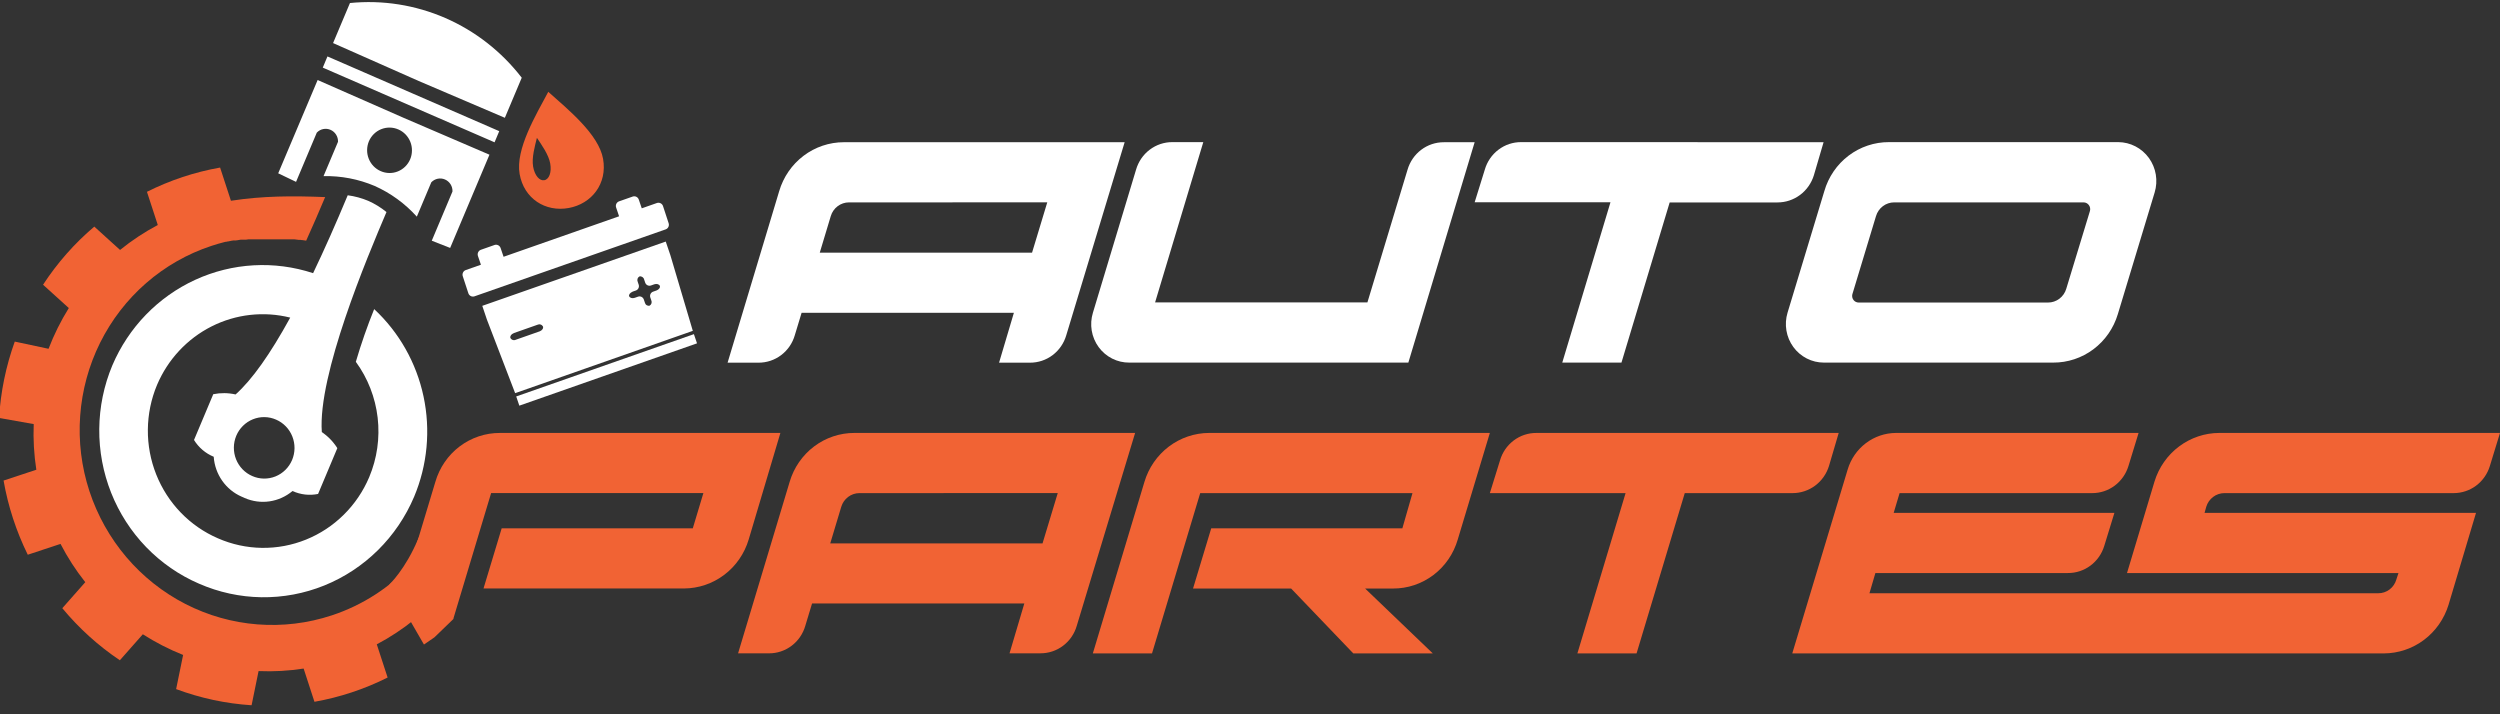
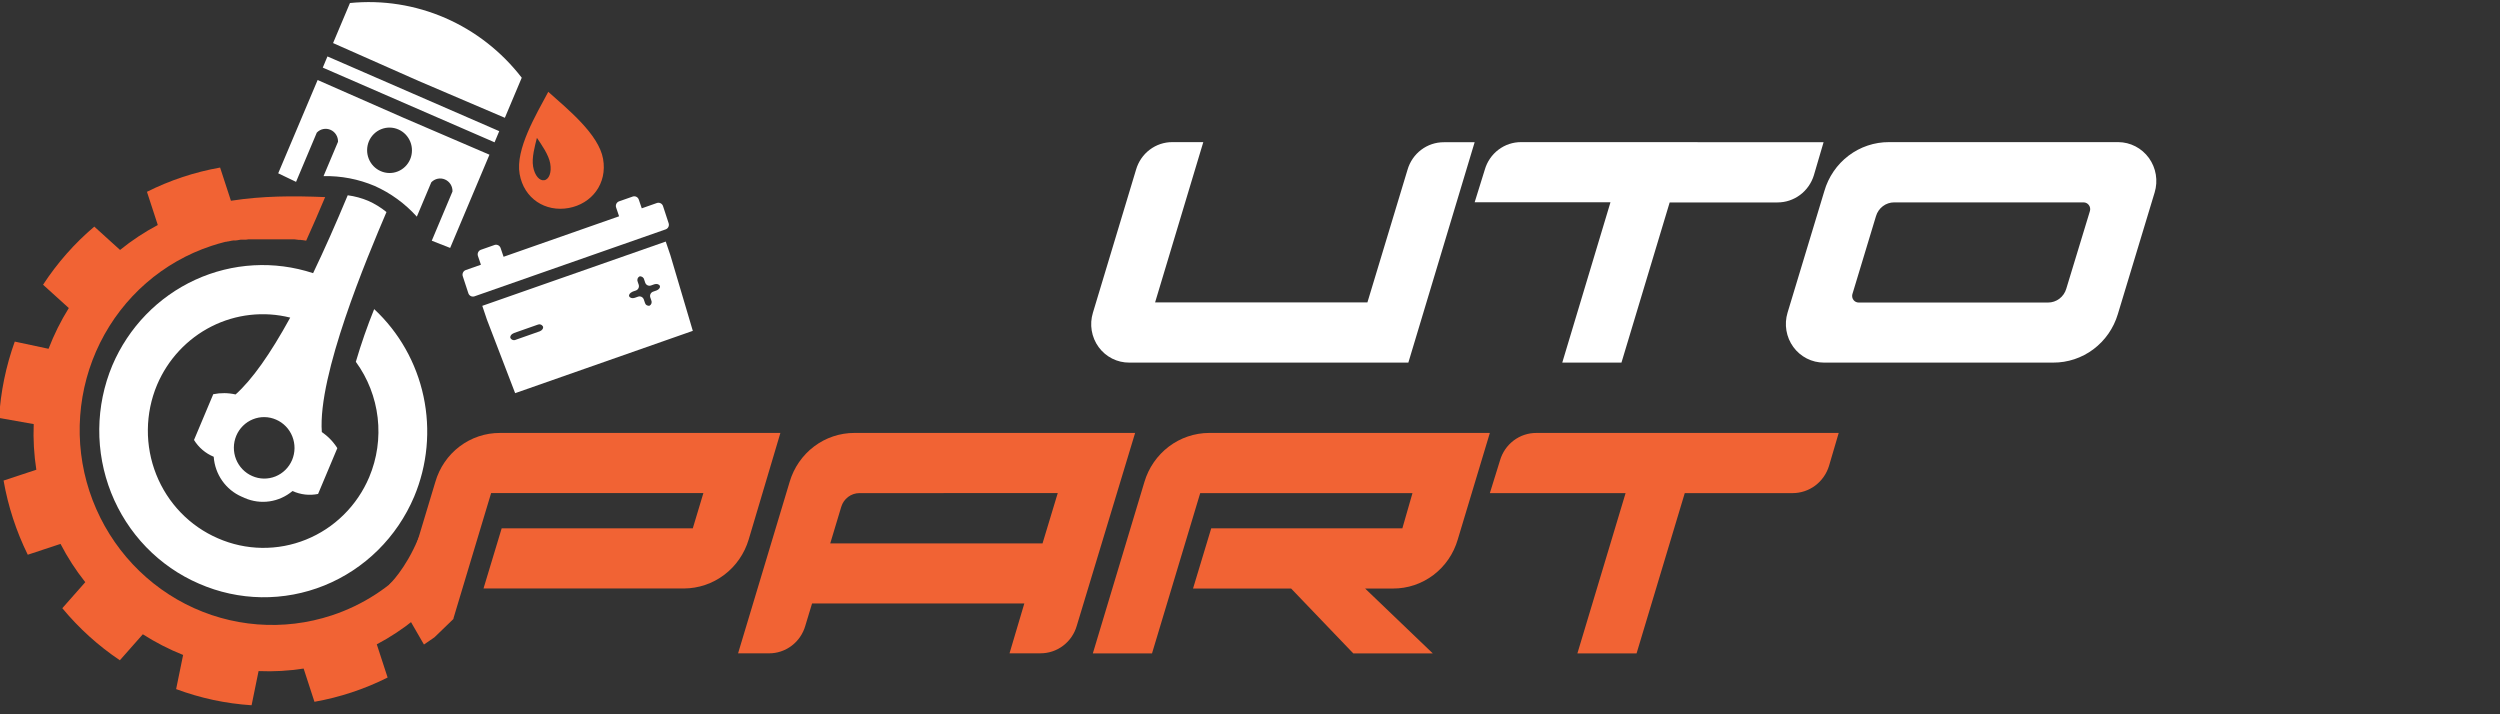
<svg xmlns="http://www.w3.org/2000/svg" width="224" height="64" viewBox="0 0 224 64" fill="none">
  <rect x="0" y="0" width="224" height="64" fill="#333333" stroke="none" />
  <g clip-path="url(#clip0_2_1295)">
    <path fill-rule="evenodd" clip-rule="evenodd" d="M44.732 11.752L37.035 8.404L29.34 5.056L28.921 6.058L36.618 9.406L44.313 12.751L44.732 11.752ZM24.738 37.599C25.066 37.741 25.363 37.947 25.612 38.205C25.862 38.463 26.059 38.769 26.192 39.105C26.325 39.441 26.392 39.8 26.389 40.162C26.385 40.524 26.311 40.882 26.172 41.215C26.031 41.548 25.827 41.849 25.571 42.102C25.316 42.354 25.014 42.553 24.683 42.687C24.352 42.82 23.998 42.886 23.642 42.881C23.285 42.876 22.933 42.799 22.606 42.655C22.279 42.514 21.981 42.308 21.732 42.05C21.482 41.792 21.285 41.486 21.151 41.151C21.018 40.815 20.951 40.456 20.954 40.094C20.957 39.732 21.031 39.375 21.17 39.042C21.31 38.708 21.514 38.407 21.77 38.154C22.025 37.901 22.328 37.702 22.659 37.568C22.991 37.434 23.345 37.367 23.701 37.373C24.058 37.378 24.41 37.455 24.738 37.599ZM35.69 11.597C35.932 11.701 36.152 11.853 36.337 12.044C36.521 12.235 36.667 12.461 36.766 12.709C36.864 12.957 36.914 13.223 36.911 13.49C36.909 13.758 36.855 14.023 36.752 14.269C36.647 14.515 36.497 14.738 36.308 14.924C36.119 15.111 35.896 15.258 35.651 15.357C35.406 15.457 35.144 15.506 34.881 15.502C34.617 15.498 34.357 15.442 34.115 15.335C33.873 15.231 33.653 15.079 33.468 14.888C33.283 14.697 33.137 14.47 33.039 14.222C32.94 13.974 32.891 13.708 32.893 13.44C32.896 13.172 32.95 12.908 33.053 12.661C33.264 12.165 33.661 11.774 34.155 11.575C34.649 11.376 35.201 11.383 35.69 11.597ZM24.927 15.528L26.526 16.295L28.384 11.885C28.54 11.72 28.741 11.608 28.961 11.564C29.182 11.519 29.41 11.544 29.616 11.634C29.821 11.723 29.994 11.873 30.114 12.064C30.234 12.255 30.294 12.478 30.286 12.704L28.988 15.781C30.556 15.746 32.115 16.045 33.563 16.658C35 17.298 36.289 18.236 37.348 19.412C38.21 17.362 38.642 16.336 38.644 16.335C38.8 16.171 39.001 16.059 39.221 16.014C39.441 15.969 39.67 15.994 39.876 16.084C40.08 16.174 40.254 16.324 40.373 16.515C40.492 16.706 40.551 16.93 40.543 17.156L38.686 21.568L40.334 22.214L43.855 13.861L36.143 10.548L28.46 7.17L24.927 15.528ZM10.065 32.739C9.31 34.541 8.912 36.477 8.894 38.435C8.876 40.393 9.238 42.336 9.959 44.153C10.68 45.969 11.746 47.623 13.096 49.02C14.447 50.417 16.055 51.531 17.829 52.296C19.598 53.071 21.5 53.484 23.426 53.513C25.352 53.541 27.265 53.183 29.055 52.46C30.845 51.737 32.477 50.662 33.859 49.298C35.24 47.934 36.344 46.306 37.106 44.508C38.296 41.674 38.59 38.534 37.949 35.523C37.308 32.511 35.762 29.776 33.526 27.696C32.902 29.24 32.354 30.814 31.883 32.418C32.954 33.885 33.628 35.611 33.838 37.424C34.048 39.238 33.787 41.076 33.08 42.755C32.545 44.019 31.769 45.164 30.798 46.123C29.827 47.083 28.68 47.839 27.421 48.347C26.163 48.856 24.818 49.108 23.464 49.089C22.11 49.069 20.773 48.779 19.529 48.234C18.282 47.696 17.151 46.914 16.202 45.932C15.252 44.95 14.503 43.787 13.996 42.51C13.489 41.233 13.235 39.868 13.248 38.491C13.261 37.114 13.54 35.753 14.071 34.487C15.037 32.209 16.766 30.354 18.95 29.25C21.135 28.145 23.634 27.865 26.004 28.457C24.205 31.741 22.573 34.036 21.108 35.343C20.45 35.194 19.769 35.187 19.108 35.321L17.383 39.422C17.801 40.1 18.419 40.626 19.149 40.925C19.203 41.699 19.465 42.443 19.909 43.075C20.352 43.706 20.958 44.202 21.66 44.505L21.793 44.561L21.926 44.623C22.628 44.929 23.399 45.032 24.154 44.921C24.91 44.81 25.62 44.489 26.209 43.995C26.926 44.324 27.728 44.416 28.5 44.258L30.225 40.153L30.207 40.128L30.19 40.101L30.173 40.073L30.156 40.046L30.138 40.021L30.119 39.993L30.102 39.968L30.084 39.943L30.064 39.916L30.047 39.891L30.027 39.863L30.01 39.84L29.991 39.815L29.971 39.79L29.951 39.765L29.931 39.74L29.914 39.715L29.892 39.69L29.872 39.665L29.853 39.64L29.833 39.615L29.813 39.593L29.791 39.568L29.771 39.542L29.752 39.52L29.729 39.497L29.71 39.472L29.688 39.45L29.665 39.427L29.643 39.405L29.623 39.382L29.601 39.36L29.579 39.337L29.557 39.315L29.535 39.289L29.513 39.27L29.488 39.247L29.466 39.224L29.444 39.202L29.421 39.182L29.397 39.159L29.375 39.139L29.35 39.119L29.328 39.097L29.303 39.077L29.281 39.057L29.259 39.037L29.234 39.017L29.209 38.996L29.185 38.977L29.16 38.956L29.136 38.936L29.111 38.919L29.086 38.899L29.062 38.879L29.037 38.861L29.012 38.841L28.988 38.824L28.963 38.804L28.936 38.784L28.911 38.766L28.887 38.749L28.862 38.731L28.835 38.711C28.463 33.6 32.878 23.101 34.628 18.999C34.13 18.594 33.583 18.257 32.999 17.997C32.409 17.749 31.789 17.581 31.156 17.497C30.077 20.086 29.043 22.412 28.054 24.475C24.581 23.332 20.814 23.546 17.488 25.073C14.162 26.602 11.515 29.334 10.065 32.739ZM37.515 7.257L45.235 10.555L46.748 6.964C44.942 4.623 42.586 2.782 39.895 1.611C37.205 0.442 34.268 -0.018 31.356 0.271C31.356 0.271 30.85 1.465 29.843 3.859L37.515 7.257Z" fill="white" />
    <path fill-rule="evenodd" clip-rule="evenodd" d="M37.151 55.494L37.18 55.519C37.634 54.954 38.155 54.449 38.732 54.016C38.544 53.321 38.447 52.604 38.447 51.883C38.448 51.366 38.498 50.85 38.597 50.343C38.049 50.238 37.485 50.277 36.956 50.455C34.979 52.615 32.493 54.226 29.732 55.136C25.397 56.569 20.68 56.202 16.611 54.115C12.541 52.028 9.449 48.39 8.008 43.995C7.298 41.824 7.018 39.532 7.184 37.251C7.35 34.97 7.958 32.744 8.974 30.703C9.99 28.662 11.393 26.845 13.102 25.357C14.812 23.869 16.794 22.74 18.935 22.034C19.324 21.904 19.715 21.79 20.108 21.691L20.211 21.666H20.266L20.325 21.651L20.401 21.634H20.441L20.534 21.611H20.554L20.667 21.586L20.78 21.563H20.803L20.894 21.546H20.938H21.007H21.071H21.123L21.207 21.531H21.239L21.342 21.513L21.458 21.493L21.564 21.476H21.593H21.68H21.727H21.793H21.862H21.909H21.998H22.025L22.133 21.461L22.249 21.446H22.261H22.365H22.397H22.481H22.532H22.596H22.668H22.712H22.803H22.828H22.939H23.057H23.163H23.193H23.279H23.328H23.395H23.511H24.56H24.673H24.809H24.91H24.942H25.026H25.132H25.201H25.247H25.334H25.363H25.467H25.482H25.597H25.711H25.73H25.826H25.863H25.942H25.999H26.061H26.13H26.176H26.263H26.292H26.396L26.512 21.461L26.625 21.476H26.645L26.741 21.491H26.778H26.857H26.908L27.024 21.511H27.039H27.088L27.172 21.526H27.201L27.302 21.543H27.317L27.433 21.566C28.022 20.266 28.586 18.959 29.133 17.66C26.241 17.542 23.547 17.547 20.692 17.988L19.721 15.013C17.445 15.415 15.238 16.147 13.167 17.186L14.138 20.161C12.943 20.793 11.81 21.541 10.757 22.395L8.449 20.304C6.678 21.805 5.132 23.559 3.858 25.512L6.165 27.601C5.447 28.757 4.839 29.979 4.349 31.252L1.323 30.606C0.531 32.805 0.058 35.109 -0.084 37.447L3.021 37.998C2.967 39.365 3.045 40.735 3.255 42.087L0.32 43.058C0.725 45.368 1.456 47.606 2.488 49.704L5.423 48.733C6.05 49.947 6.793 51.096 7.641 52.163L5.583 54.494C7.073 56.293 8.809 57.864 10.74 59.16L12.797 56.831C13.941 57.562 15.149 58.182 16.407 58.684L15.781 61.744C17.955 62.554 20.232 63.042 22.542 63.191L23.168 60.129C24.518 60.187 25.871 60.111 27.206 59.903L28.175 62.881C30.451 62.477 32.659 61.745 34.731 60.707L33.76 57.732C34.959 57.1 36.095 56.35 37.151 55.494Z" fill="#F16334" />
-     <path d="M75.612 12.742H100.768L95.54 30.032C95.334 30.747 94.904 31.373 94.317 31.818C93.729 32.262 93.015 32.5 92.283 32.496H89.516L90.844 28.029H71.823L71.216 30.032C71.01 30.747 70.581 31.373 69.993 31.818C69.406 32.262 68.692 32.5 67.959 32.496H65.192L69.814 17.131C70.187 15.863 70.953 14.751 71.997 13.96C73.042 13.169 74.309 12.742 75.612 12.742ZM76.068 18.133C75.702 18.134 75.346 18.254 75.052 18.476C74.759 18.697 74.543 19.009 74.437 19.365L73.451 22.638H92.472L93.835 18.131L76.068 18.133Z" fill="white" />
    <path d="M132.129 12.741L126.188 32.489H101.185C100.651 32.493 100.124 32.37 99.647 32.128C99.169 31.886 98.755 31.533 98.437 31.098C98.119 30.662 97.907 30.156 97.818 29.622C97.729 29.087 97.766 28.539 97.925 28.021L101.791 15.2C101.997 14.486 102.426 13.858 103.014 13.414C103.601 12.969 104.315 12.73 105.048 12.734H107.815L103.496 27.097H122.52L126.114 15.21C126.32 14.496 126.75 13.868 127.337 13.424C127.925 12.979 128.639 12.74 129.372 12.744L132.129 12.741Z" fill="white" />
    <path d="M163.393 12.741L162.521 15.711C162.303 16.416 161.87 17.031 161.284 17.468C160.698 17.904 159.99 18.139 159.264 18.138H149.603L145.283 32.489H139.979L144.298 18.125H132.129L133.038 15.2C133.244 14.486 133.673 13.858 134.261 13.414C134.848 12.969 135.562 12.73 136.295 12.734L163.393 12.741Z" fill="white" />
    <path d="M193.056 17.246L189.759 28.144C189.382 29.406 188.615 30.51 187.571 31.293C186.527 32.076 185.262 32.495 183.964 32.489H163.42C162.888 32.489 162.363 32.364 161.888 32.121C161.412 31.878 160.999 31.525 160.682 31.09C160.365 30.656 160.153 30.152 160.063 29.619C159.973 29.086 160.007 28.538 160.163 28.021L163.46 17.124C163.827 15.852 164.591 14.737 165.636 13.945C166.681 13.154 167.951 12.729 169.255 12.734H189.791C190.327 12.736 190.855 12.866 191.332 13.112C191.81 13.359 192.224 13.716 192.542 14.155C192.859 14.593 193.071 15.101 193.16 15.638C193.249 16.175 193.214 16.726 193.056 17.246ZM186.692 18.133H169.718C169.352 18.133 168.996 18.253 168.703 18.475C168.41 18.697 168.195 19.009 168.089 19.365L165.968 26.376C165.947 26.463 165.946 26.554 165.965 26.642C165.983 26.729 166.021 26.812 166.076 26.882C166.131 26.953 166.2 27.009 166.28 27.048C166.359 27.087 166.446 27.108 166.535 27.107H183.508C183.874 27.107 184.23 26.987 184.523 26.765C184.816 26.543 185.032 26.231 185.137 25.875L187.258 18.907C187.284 18.817 187.289 18.722 187.272 18.63C187.256 18.538 187.219 18.452 187.164 18.377C187.109 18.302 187.038 18.241 186.956 18.199C186.874 18.156 186.784 18.134 186.692 18.133Z" fill="white" />
    <path d="M44.801 38.792C43.497 38.785 42.227 39.21 41.181 40.002C40.136 40.794 39.373 41.91 39.006 43.181L35.31 55.451C36.152 55.15 37.039 54.994 37.932 54.99C38.845 54.993 39.751 55.155 40.61 55.469L44.005 44.178H63.024L62.075 47.336H44.951L43.323 52.727H61.282C62.583 52.722 63.848 52.294 64.892 51.505C65.936 50.716 66.704 49.607 67.082 48.342L69.923 38.792H44.801Z" fill="#F16334" />
    <path d="M76.551 38.791H101.707L96.479 56.07C96.273 56.784 95.844 57.412 95.256 57.856C94.668 58.301 93.954 58.54 93.222 58.536H90.454L91.78 54.069H72.761L72.155 56.072C71.949 56.787 71.52 57.414 70.932 57.859C70.345 58.304 69.631 58.543 68.898 58.539H66.131L70.753 43.174C71.127 41.906 71.893 40.795 72.937 40.006C73.982 39.216 75.249 38.79 76.551 38.791ZM77.004 44.183C76.638 44.184 76.283 44.304 75.99 44.526C75.696 44.747 75.481 45.059 75.375 45.415L74.39 48.688H93.411L94.774 44.18L77.004 44.183Z" fill="#F16334" />
    <path d="M108.335 38.791H133.491L130.614 48.342C130.246 49.613 129.481 50.729 128.436 51.52C127.39 52.312 126.12 52.737 124.816 52.732H122.315L128.379 58.546H121.256L115.685 52.732H106.896L108.525 47.34H125.651L126.558 44.183H107.539L103.22 58.546H97.918L102.54 43.181C102.916 41.915 103.682 40.806 104.725 40.015C105.769 39.225 107.034 38.796 108.335 38.791Z" fill="#F16334" />
    <path d="M164.748 38.792L163.876 41.756C163.658 42.461 163.224 43.075 162.639 43.512C162.053 43.948 161.345 44.183 160.619 44.183H150.955L146.636 58.546H141.334L145.653 44.183H133.491L134.4 41.256C134.607 40.541 135.036 39.915 135.624 39.47C136.211 39.026 136.925 38.788 137.658 38.792H164.748Z" fill="#F16334" />
-     <path d="M198.844 38.791H224L223.091 41.756C222.877 42.461 222.445 43.077 221.861 43.514C221.276 43.951 220.569 44.185 219.843 44.183H199.309C198.943 44.183 198.587 44.303 198.294 44.525C198 44.747 197.784 45.059 197.678 45.415L197.528 45.953H221.851L219.388 54.194C219.002 55.451 218.233 56.551 217.191 57.334C216.148 58.116 214.888 58.541 213.593 58.546H160.587L165.552 42.064C165.834 41.122 166.405 40.296 167.182 39.707C167.959 39.118 168.901 38.797 169.871 38.791H191.617L190.708 41.756C190.493 42.462 190.06 43.08 189.474 43.517C188.887 43.954 188.178 44.187 187.451 44.183H170.203L169.674 45.953H189.451L188.54 48.918C188.325 49.624 187.892 50.241 187.306 50.678C186.719 51.115 186.01 51.349 185.282 51.344H168.035L167.503 53.155H213.085C213.452 53.159 213.81 53.041 214.104 52.819C214.398 52.596 214.613 52.281 214.714 51.923L214.903 51.344H190.58L193.044 43.144C193.429 41.886 194.2 40.785 195.243 40.003C196.286 39.22 197.547 38.796 198.844 38.791Z" fill="#F16334" />
    <path fill-rule="evenodd" clip-rule="evenodd" d="M34.881 52.371C34.881 52.371 36.313 51.049 37.481 48.252C38.649 45.455 40.612 55.474 40.612 55.474L38.927 57.104L37.986 57.75L34.881 52.371Z" fill="#F16334" />
    <path d="M58.877 18.183L57.502 18.666L57.239 17.895C57.205 17.785 57.13 17.693 57.03 17.639C56.93 17.585 56.812 17.573 56.704 17.607L55.455 18.045C55.349 18.087 55.264 18.169 55.218 18.274C55.172 18.379 55.168 18.498 55.209 18.606L55.47 19.38L45.121 23.008L44.858 22.234C44.824 22.125 44.748 22.033 44.648 21.979C44.548 21.925 44.431 21.913 44.323 21.946L43.074 22.385C42.968 22.427 42.884 22.51 42.837 22.615C42.791 22.721 42.788 22.84 42.827 22.948L43.091 23.719L41.716 24.203C41.61 24.245 41.525 24.327 41.479 24.433C41.433 24.538 41.429 24.658 41.47 24.766L41.962 26.268C41.997 26.378 42.073 26.47 42.173 26.524C42.274 26.578 42.391 26.589 42.5 26.556L59.658 20.547C59.764 20.505 59.849 20.423 59.895 20.318C59.941 20.213 59.945 20.093 59.905 19.986L59.412 18.483C59.38 18.372 59.306 18.277 59.206 18.221C59.105 18.165 58.987 18.151 58.877 18.183Z" fill="white" />
    <path d="M43.628 28.637L46.139 35.181L46.156 35.228L62.078 29.644L62.061 29.594L60.067 22.87L59.651 21.644L43.212 27.403L43.628 28.637ZM56.672 26.133L56.97 26.031C57.069 25.997 57.151 25.927 57.2 25.834C57.249 25.741 57.261 25.632 57.234 25.53L57.138 25.244C57.099 25.159 57.094 25.062 57.124 24.973C57.154 24.884 57.216 24.81 57.298 24.766C57.389 24.749 57.482 24.769 57.56 24.82C57.637 24.871 57.693 24.95 57.714 25.042L57.81 25.327C57.828 25.378 57.855 25.426 57.891 25.466C57.927 25.507 57.97 25.539 58.019 25.563C58.067 25.586 58.12 25.599 58.173 25.602C58.227 25.604 58.28 25.596 58.33 25.578L58.628 25.472C58.843 25.397 59.062 25.472 59.121 25.613C59.18 25.753 59.04 25.951 58.823 26.026L58.525 26.131C58.425 26.163 58.343 26.233 58.293 26.327C58.244 26.421 58.233 26.53 58.261 26.632L58.357 26.915C58.396 27 58.401 27.097 58.371 27.186C58.341 27.275 58.279 27.349 58.197 27.393C58.106 27.41 58.012 27.391 57.935 27.34C57.857 27.289 57.802 27.209 57.781 27.117L57.685 26.832C57.667 26.781 57.639 26.734 57.603 26.694C57.567 26.653 57.524 26.62 57.476 26.597C57.428 26.574 57.375 26.561 57.322 26.558C57.269 26.555 57.215 26.563 57.165 26.582L56.867 26.687C56.65 26.762 56.433 26.687 56.374 26.549C56.315 26.411 56.455 26.229 56.672 26.141V26.133ZM46.026 29.849L48.159 29.098C48.245 29.056 48.344 29.048 48.436 29.077C48.527 29.106 48.605 29.169 48.652 29.253C48.706 29.416 48.573 29.609 48.359 29.687L46.225 30.438C46.139 30.482 46.04 30.491 45.948 30.462C45.856 30.433 45.778 30.369 45.732 30.283C45.678 30.125 45.811 29.932 46.026 29.857V29.849Z" fill="white" />
-     <path d="M62.174 29.939L46.252 35.523L46.532 36.347L62.453 30.763L62.174 29.939Z" fill="white" />
    <path d="M49.125 8.227C48.031 10.285 46.169 13.37 46.558 15.588C46.947 17.807 48.874 19.014 50.949 18.639C53.023 18.263 54.428 16.455 54.036 14.236C53.644 12.018 50.852 9.774 49.125 8.227ZM48.773 16.147C48.347 16.225 47.908 15.736 47.767 14.928C47.627 14.119 47.933 13.059 48.108 12.351C48.512 12.954 49.16 13.853 49.3 14.649C49.441 15.446 49.199 16.069 48.773 16.147Z" fill="#F16334" />
  </g>
  <defs>
    <clipPath id="clip0_2_1295">
      <rect width="224" height="63" fill="white" transform="translate(0 0.186)" />
    </clipPath>
  </defs>
</svg>